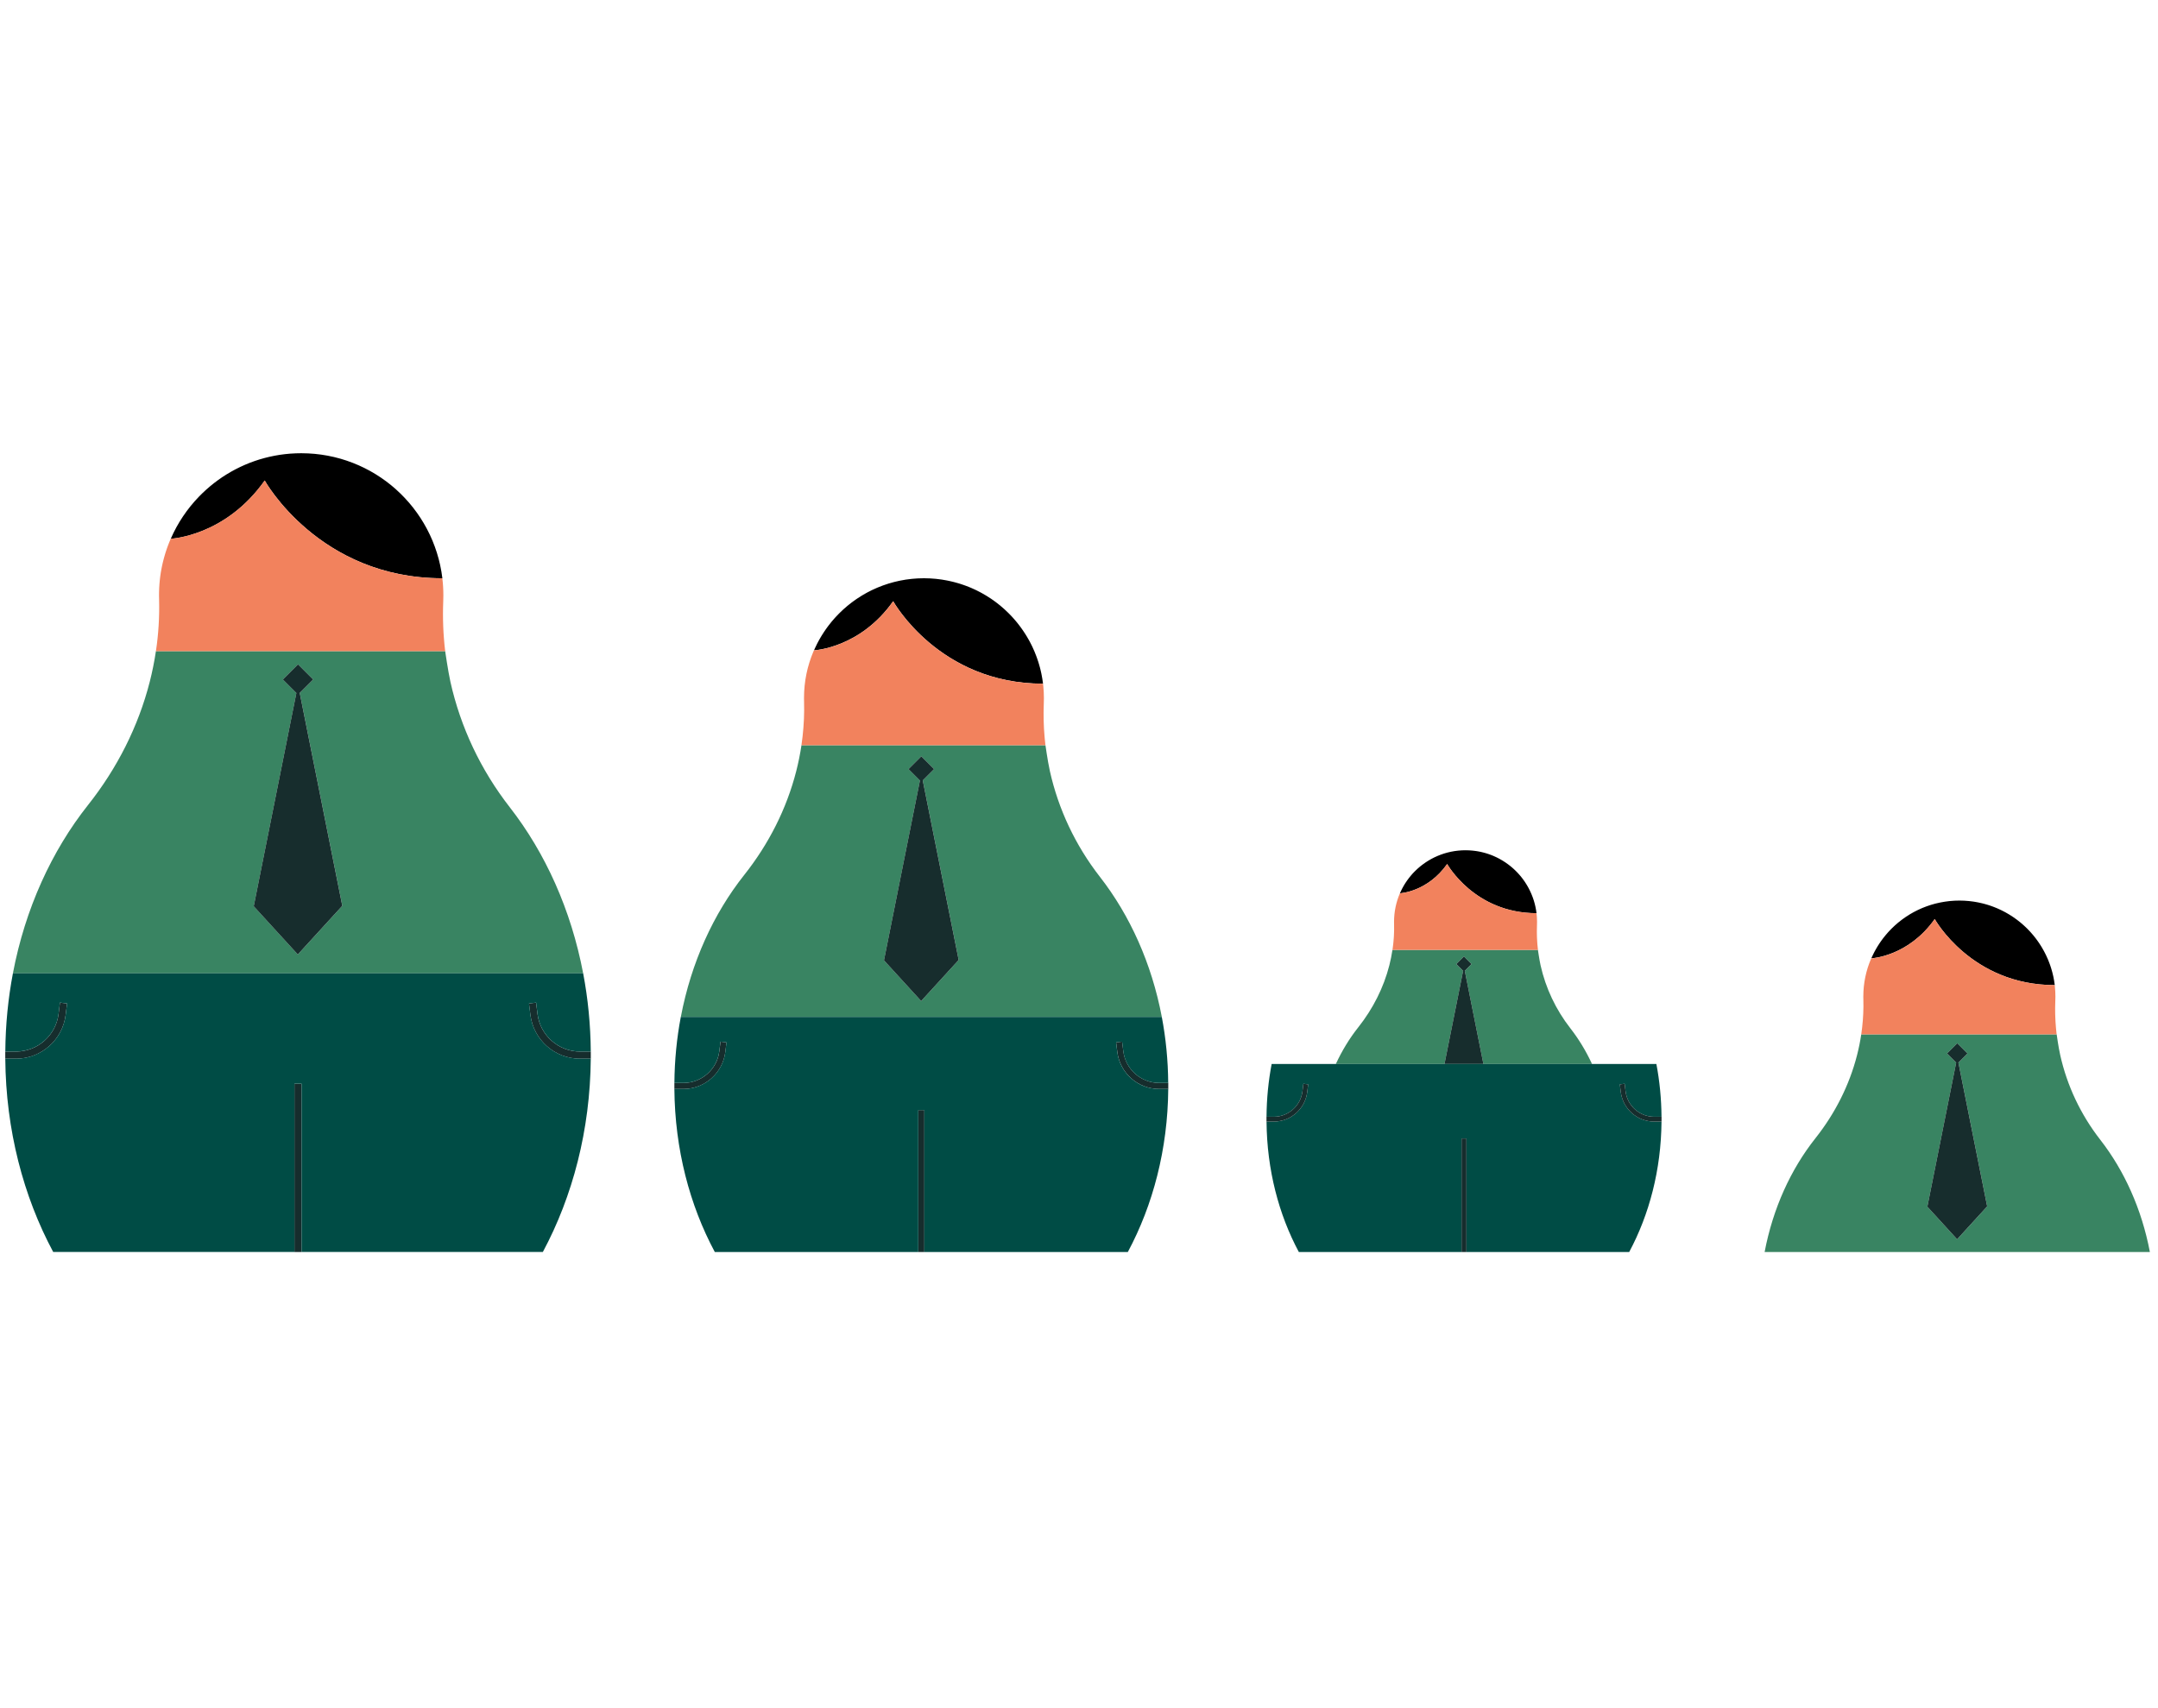
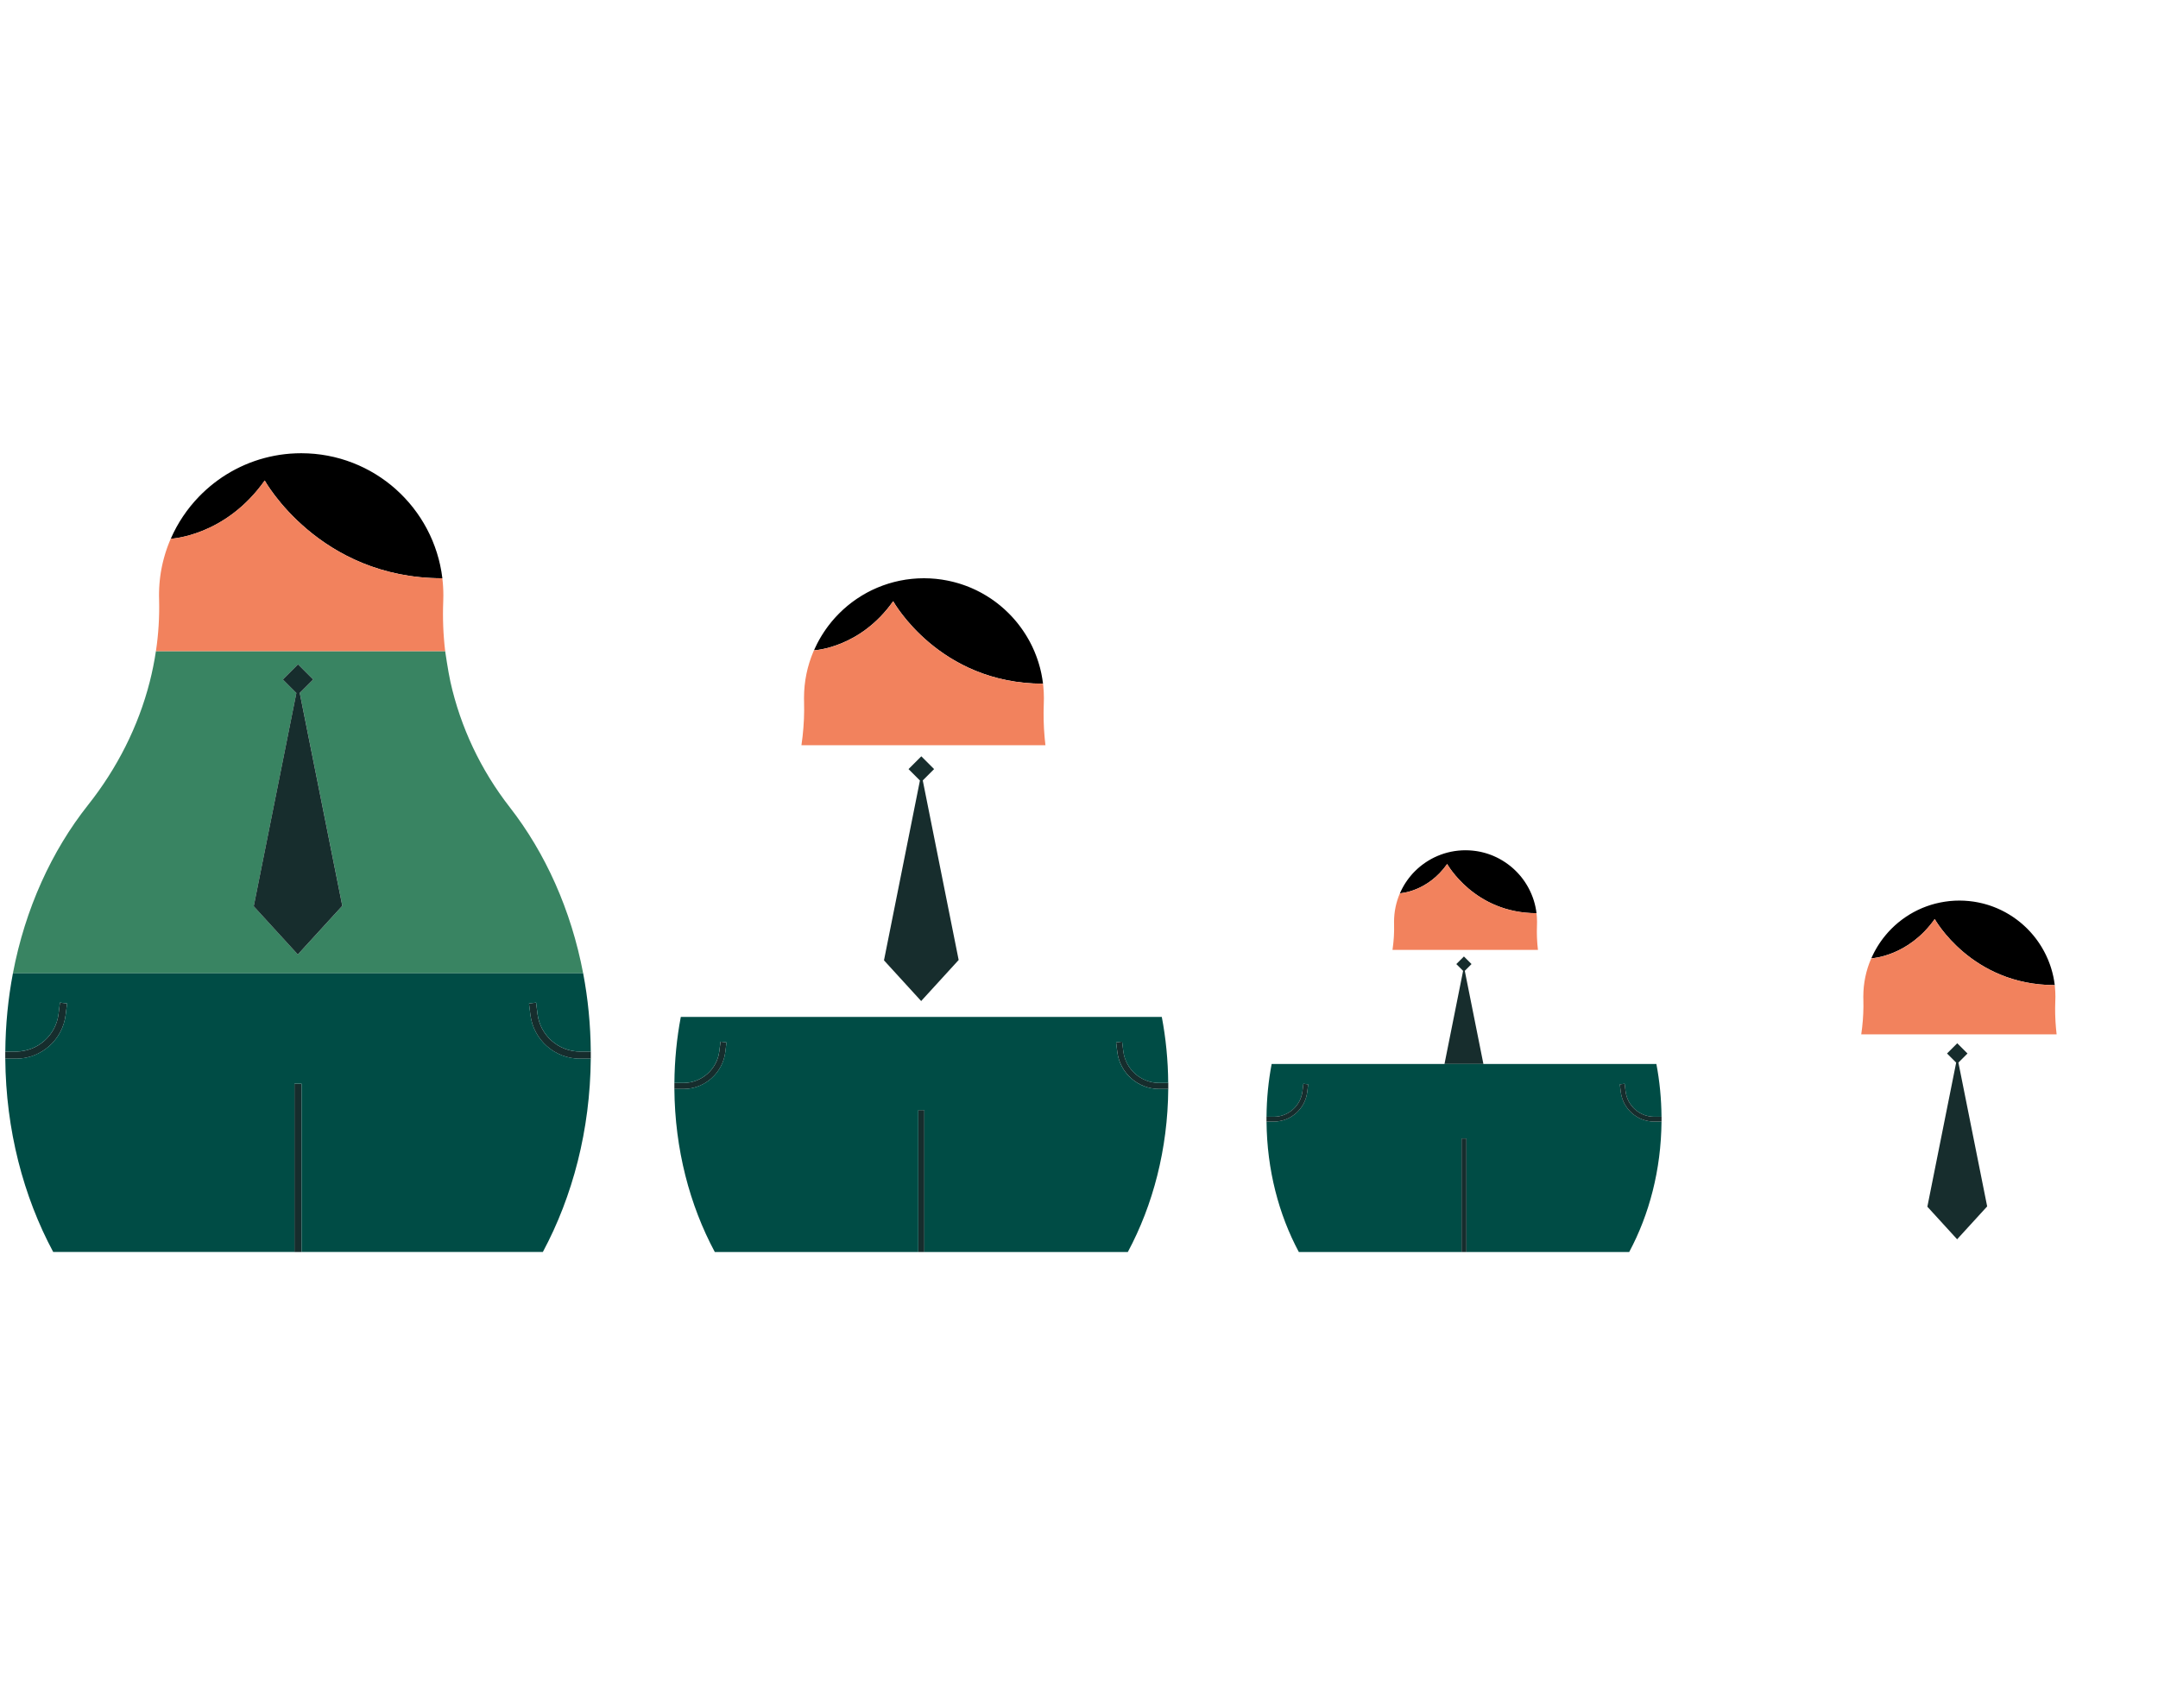
<svg xmlns="http://www.w3.org/2000/svg" id="Illustration" viewBox="0 0 1400 1108">
  <defs>
    <style>
      .cls-1 {
        fill: #004c45;
      }

      .cls-2 {
        fill: #f2825d;
      }

      .cls-3 {
        fill: #172d2d;
      }

      .cls-4 {
        fill: #162d2d;
      }

      .cls-5 {
        fill: #398462;
      }
    </style>
  </defs>
-   <path class="cls-5" d="m753.73,659.84c-6.6-34.76-20.73-65.97-40.16-90.9-15.87-20.38-26.93-43.82-32.46-68.62-1.56-6.99-3.05-18.28-2.87-16.79h-158.29c-.84,5.66-1.97,11.26-3.38,16.78-6.22,24.39-17.86,47.37-33.75,67.39-19.93,25.14-34.41,56.79-41.13,92.13h0s0,0,0,0h312.04Zm-164.31-160.81l8.29-8.29,8.29,8.29-7.35,7.35,23.29,116.51-24.22,26.51v.24l-24.22-26.51,23.33-116.71-7.4-7.4Z" />
  <path class="cls-4" d="m443.4,706.58h-5.9v-3.92h5.9c11.82,0,21.82-8.84,23.27-20.57l.77-6.22,3.89.48-.77,6.22c-1.69,13.69-13.37,24.01-27.16,24.01Zm308.62-3.92c-11.82,0-21.82-8.84-23.27-20.57l-.77-6.22-3.89.48.77,6.22c1.69,13.69,13.37,24.01,27.16,24.01h5.9v-3.92h-5.9Zm-156.27,17.63v92.07h0s3.92,0,3.92,0h0v-92.07h-3.92Z" />
-   <path class="cls-5" d="m1362.57,739.56c-12.72-16.32-21.57-35.09-26-54.96-1.25-5.6-2.3-13.45-2.3-13.45h-126.79c-.67,4.53-1.58,9.02-2.71,13.44-4.98,19.54-14.31,37.94-27.03,53.98-15.96,20.13-27.56,45.49-32.94,73.79h249.93c-5.28-27.84-16.61-52.84-32.17-72.81Zm-92.79,64.45v.2l-19.4-21.23,18.69-93.48-5.93-5.93,6.64-6.64,6.64,6.64-5.89,5.89,18.66,93.32-19.4,21.23Z" />
-   <path class="cls-5" d="m949.19,629.96l-4.41-4.41,4.94-4.94,4.94,4.94-4.38,4.39,12.08,60.44h70.47c-3.9-8.42-8.61-16.19-14.03-23.14-9.47-12.15-16.06-26.12-19.36-40.91-.78-3.51-1.74-10.23-1.71-10.01h-94.38c-.5,3.37-1.17,6.71-2.01,10.01-3.71,14.54-10.65,28.24-20.12,40.18-5.66,7.13-10.57,15.16-14.6,23.87h70.5l12.08-60.41Z" />
  <path class="cls-5" d="m378.32,631.54c-7.82-41.21-24.58-78.21-47.62-107.77-18.82-24.16-31.93-51.95-38.49-81.35-1.52-6.82-3.43-20.17-3.4-19.91H101.15c-1,6.7-2.34,13.34-4.01,19.9-7.38,28.92-21.18,56.16-40.01,79.9-23.62,29.8-40.8,67.33-48.76,109.23h0s0,0,0,0h369.94Zm-194.8-190.65l9.83-9.83,9.83,9.83-8.72,8.72,27.61,138.13-28.72,31.42v.29l-28.72-31.42,27.66-138.37-8.77-8.77Z" />
  <path class="cls-1" d="m383.29,684.61v.05s0-.02,0-.03c0,0,0-.01,0-.02Z" />
-   <path class="cls-1" d="m3.41,684.63s0,.03,0,.04v-.07s0,.02,0,.03Z" />
  <path class="cls-4" d="m10.4,686.95H3.41v-4.64h6.99c14.01,0,25.87-10.49,27.59-24.39l.91-7.37,4.61.57-.91,7.37c-2.01,16.23-15.85,28.46-32.2,28.46Zm372.88-4.64h-6.99c-14.01,0-25.87-10.49-27.59-24.39l-.91-7.37-4.61.57.91,7.37c2,16.23,15.85,28.46,32.2,28.46h6.99v-4.64Zm-192.26,20.9v109.16h0s4.64,0,4.64,0h0v-109.16h-4.64Z" />
  <path class="cls-3" d="m573.48,623.14l23.33-116.71-7.4-7.4,8.29-8.29,8.29,8.29-7.35,7.35,23.29,116.51-24.22,26.51v.24l-24.22-26.51Zm702.93,60.42l-6.64-6.64-6.64,6.64,5.93,5.93-18.69,93.48,19.4,21.23v-.2l19.4-21.23-18.66-93.32,5.89-5.89Zm-321.75-58.02l-4.94-4.94-4.94,4.94,4.41,4.41-12.08,60.41h25.25l-12.08-60.44,4.38-4.39Zm-761.32-6.09v-.29l28.72-31.42-27.61-138.13,8.72-8.72-9.83-9.83-9.83,9.83,8.77,8.77-27.66,138.37,28.72,31.42Z" />
  <path d="m528.06,422c.18-.41.37-.81.55-1.21.43-.94.88-1.88,1.34-2.8.23-.46.47-.93.71-1.38.27-.52.56-1.03.84-1.54.26-.47.53-.93.8-1.39.28-.48.56-.96.86-1.44.44-.71.89-1.42,1.35-2.11.35-.52.7-1.04,1.06-1.56.36-.51.71-1.02,1.08-1.52.31-.42.62-.83.93-1.24.38-.5.77-1,1.17-1.49.29-.37.59-.74.89-1.1.65-.78,1.32-1.55,2-2.31.27-.3.55-.59.83-.89.49-.52.98-1.04,1.48-1.55.32-.32.64-.64.96-.96.52-.51,1.05-1.01,1.58-1.51.28-.26.55-.52.84-.78.79-.71,1.59-1.4,2.4-2.08.27-.22.54-.44.81-.65.61-.49,1.22-.98,1.84-1.45.32-.24.64-.48.97-.72.66-.49,1.33-.96,2.01-1.43.25-.17.49-.34.74-.51.91-.61,1.82-1.2,2.76-1.77.27-.17.55-.32.82-.49.71-.42,1.43-.84,2.15-1.24.32-.18.65-.36.97-.53.8-.43,1.61-.84,2.42-1.24.2-.1.4-.21.61-.3,1.01-.48,2.03-.94,3.06-1.38.28-.12.57-.23.85-.35.79-.33,1.59-.64,2.39-.94.33-.12.65-.25.98-.36.93-.33,1.87-.65,2.81-.95.15-.05.3-.1.45-.15,1.09-.34,2.19-.65,3.3-.94.31-.08.62-.15.92-.23.84-.21,1.69-.41,2.55-.59.34-.07.68-.15,1.02-.21,1.05-.21,2.11-.4,3.18-.57.09-.01.18-.03.27-.05,1.15-.18,2.32-.32,3.49-.44.34-.04.67-.06,1.01-.1.88-.08,1.77-.15,2.66-.2.35-.02.7-.04,1.05-.06,1.19-.05,2.39-.09,3.6-.09,1.3,0,2.58.04,3.86.1.42.02.84.06,1.26.09.85.06,1.71.11,2.55.19.5.05.99.12,1.49.18.76.09,1.52.18,2.28.29.52.08,1.04.17,1.56.26.72.12,1.44.24,2.15.38.53.1,1.05.22,1.58.34.69.15,1.39.31,2.07.48.53.13,1.05.27,1.57.41.68.18,1.35.37,2.02.57.52.15,1.03.32,1.54.48.66.22,1.33.44,1.98.67.5.18,1,.36,1.5.54.66.25,1.31.51,1.96.77.48.2.97.39,1.44.6.66.28,1.3.58,1.95.88.46.21.92.42,1.37.64.66.32,1.32.67,1.97,1.01.42.22.84.43,1.26.66.7.38,1.38.78,2.06,1.19.36.21.72.41,1.08.63.82.5,1.63,1.03,2.44,1.56.2.13.41.26.61.39,1.01.68,2,1.38,2.97,2.11.17.13.34.27.51.4.79.6,1.57,1.2,2.33,1.83.31.26.61.53.92.79.61.52,1.22,1.03,1.81,1.57.35.31.68.64,1.02.95.54.5,1.07,1,1.6,1.52.35.35.7.71,1.04,1.06.49.51.98,1.01,1.46,1.53.35.38.69.76,1.03,1.15.46.52.91,1.04,1.35,1.56.34.4.67.8.99,1.21.43.53.85,1.07,1.26,1.61.32.42.64.84.95,1.27.4.55.79,1.1,1.18,1.66.3.44.61.88.9,1.32.38.57.74,1.14,1.1,1.71.28.45.57.9.84,1.36.35.59.69,1.19,1.03,1.78.26.46.52.92.77,1.38.33.62.64,1.24.96,1.87.23.46.47.92.69,1.38.32.67.61,1.35.91,2.02.19.44.4.87.58,1.31.36.85.69,1.72,1.02,2.59.18.49.36.97.54,1.46.33.92.65,1.85.94,2.78.16.51.3,1.03.45,1.54.19.67.39,1.33.57,2,.15.57.28,1.15.42,1.73.15.62.3,1.25.43,1.88.13.61.24,1.22.35,1.83.11.61.23,1.22.33,1.84.1.63.19,1.27.27,1.91.05.39.12.78.17,1.18-67.6,0-97.21-53.51-97.21-53.51-21.39,30.31-50.82,31.84-51.42,31.87Zm727.11,174.33s23.71,42.86,77.86,42.86c-.04-.32-.09-.63-.14-.94-.07-.51-.14-1.02-.22-1.53-.08-.49-.17-.98-.26-1.47-.09-.49-.18-.99-.28-1.47-.11-.5-.23-1-.35-1.5-.11-.47-.21-.93-.34-1.39-.14-.54-.3-1.06-.45-1.59-.12-.42-.23-.84-.36-1.25-.24-.75-.49-1.49-.75-2.23-.14-.39-.28-.78-.43-1.16-.26-.7-.53-1.39-.82-2.08-.15-.35-.31-.7-.47-1.05-.24-.54-.48-1.09-.73-1.62-.18-.37-.37-.74-.55-1.11-.25-.5-.5-1-.77-1.5-.2-.37-.41-.74-.62-1.11-.27-.48-.54-.96-.82-1.43-.22-.37-.45-.73-.67-1.09-.29-.46-.58-.92-.88-1.37-.24-.36-.48-.71-.72-1.06-.31-.45-.62-.89-.94-1.33-.25-.34-.51-.68-.76-1.02-.33-.43-.67-.86-1.01-1.29-.26-.33-.53-.65-.8-.97-.36-.42-.72-.84-1.08-1.25-.27-.31-.54-.62-.82-.92-.38-.42-.78-.82-1.17-1.23-.28-.28-.55-.57-.83-.85-.42-.41-.85-.82-1.28-1.22-.27-.25-.54-.51-.82-.76-.47-.43-.96-.84-1.45-1.26-.25-.21-.49-.42-.74-.63-.61-.5-1.24-.99-1.87-1.47-.14-.1-.27-.22-.41-.32-.78-.58-1.57-1.15-2.38-1.69-.16-.11-.32-.2-.48-.31-.65-.43-1.3-.85-1.96-1.26-.28-.17-.58-.34-.86-.51-.55-.32-1.09-.64-1.65-.95-.33-.18-.67-.35-1.01-.53-.52-.27-1.05-.55-1.58-.81-.36-.18-.73-.34-1.1-.52-.52-.24-1.04-.48-1.56-.71-.38-.17-.77-.32-1.16-.48-.52-.21-1.04-.42-1.57-.62-.4-.15-.8-.29-1.2-.44-.53-.19-1.06-.37-1.59-.54-.41-.13-.82-.26-1.23-.38-.54-.16-1.08-.31-1.62-.46-.42-.11-.83-.22-1.25-.33-.55-.14-1.11-.26-1.66-.38-.42-.09-.84-.19-1.26-.27-.57-.11-1.15-.21-1.72-.31-.42-.07-.83-.14-1.25-.21-.6-.09-1.21-.16-1.82-.23-.4-.05-.79-.1-1.19-.14-.68-.07-1.36-.11-2.04-.16-.34-.02-.67-.05-1.01-.07-1.03-.05-2.06-.08-3.09-.08-.97,0-1.93.03-2.88.07-.28.01-.56.03-.84.05-.71.04-1.42.1-2.13.16-.27.02-.54.05-.8.08-.94.1-1.87.21-2.8.36-.07.01-.15.03-.22.04-.86.13-1.7.29-2.55.45-.27.05-.54.11-.81.17-.69.15-1.37.3-2.04.47-.25.06-.49.12-.74.18-.89.23-1.77.48-2.65.75-.12.04-.24.08-.37.12-.76.24-1.51.49-2.25.76-.26.1-.53.19-.79.29-.64.24-1.28.49-1.91.75-.23.09-.46.18-.68.28-.83.35-1.64.72-2.45,1.11-.16.08-.32.16-.48.24-.65.32-1.3.65-1.94.99-.26.14-.52.28-.78.42-.58.32-1.16.65-1.73.99-.22.13-.44.25-.65.39-.75.46-1.48.93-2.21,1.42-.2.13-.39.27-.59.41-.54.37-1.08.75-1.61,1.14-.26.19-.52.38-.77.58-.5.38-.99.77-1.48,1.16-.22.17-.43.34-.65.52-.65.54-1.29,1.1-1.92,1.67-.23.2-.45.42-.67.62-.43.4-.85.8-1.27,1.21-.26.25-.51.51-.77.77-.4.41-.79.82-1.18,1.24-.22.24-.44.47-.66.71-.55.61-1.08,1.22-1.6,1.85-.24.29-.47.59-.71.88-.32.39-.63.79-.94,1.19-.25.33-.5.66-.74.99-.3.4-.58.81-.87,1.22-.29.41-.58.83-.85,1.25-.37.56-.73,1.12-1.08,1.69-.24.38-.46.77-.69,1.16-.22.37-.43.74-.64,1.11-.23.41-.46.82-.68,1.24-.19.37-.38.74-.57,1.11-.37.74-.73,1.49-1.08,2.24-.15.32-.3.64-.44.97.48-.03,24.05-1.26,41.18-25.53Zm-316.32-35.72s17.65,31.9,57.96,31.9c-.03-.24-.07-.47-.1-.7-.05-.38-.1-.76-.16-1.14-.06-.37-.13-.73-.2-1.1-.07-.37-.13-.73-.21-1.09-.08-.38-.17-.75-.26-1.12-.08-.35-.16-.69-.25-1.04-.1-.4-.22-.79-.34-1.19-.09-.31-.17-.62-.27-.93-.17-.55-.36-1.1-.56-1.65-.11-.3-.21-.59-.33-.89-.2-.52-.39-1.03-.61-1.54-.11-.26-.23-.52-.35-.78-.18-.4-.36-.81-.55-1.21-.13-.28-.28-.55-.41-.83-.19-.37-.37-.75-.57-1.11-.15-.28-.31-.55-.46-.83-.2-.36-.4-.71-.61-1.06-.16-.27-.33-.54-.5-.81-.21-.34-.43-.68-.65-1.02-.18-.26-.36-.53-.54-.79-.23-.33-.46-.66-.7-.99-.19-.25-.38-.51-.57-.76-.25-.32-.5-.64-.75-.96-.2-.24-.39-.48-.59-.72-.26-.31-.53-.62-.81-.93-.2-.23-.41-.46-.61-.68-.29-.31-.58-.61-.87-.91-.21-.21-.41-.43-.62-.63-.31-.31-.63-.61-.95-.91-.2-.19-.4-.38-.61-.57-.35-.32-.71-.63-1.08-.93-.18-.16-.36-.32-.55-.47-.46-.37-.92-.74-1.39-1.09-.1-.08-.2-.16-.3-.23-.58-.43-1.17-.85-1.77-1.26-.12-.08-.24-.16-.37-.24-.48-.32-.96-.63-1.45-.93-.21-.13-.43-.25-.65-.38-.41-.24-.81-.48-1.23-.71-.25-.14-.5-.26-.75-.4-.39-.2-.78-.41-1.17-.6-.27-.13-.54-.26-.82-.38-.39-.18-.77-.36-1.16-.53-.28-.12-.57-.24-.86-.36-.39-.16-.78-.31-1.17-.46-.3-.11-.59-.22-.89-.32-.39-.14-.79-.27-1.18-.4-.3-.1-.61-.19-.92-.29-.4-.12-.8-.23-1.21-.34-.31-.08-.62-.17-.93-.24-.41-.1-.82-.19-1.24-.29-.31-.07-.62-.14-.94-.2-.43-.08-.85-.16-1.28-.23-.31-.05-.62-.11-.93-.15-.45-.07-.9-.12-1.36-.17-.3-.03-.59-.08-.89-.1-.5-.05-1.01-.08-1.52-.12-.25-.02-.5-.04-.75-.05-.76-.04-1.53-.06-2.3-.06-.72,0-1.43.02-2.15.05-.21,0-.42.02-.62.04-.53.03-1.06.07-1.59.12-.2.02-.4.04-.6.06-.7.07-1.39.16-2.08.26-.06,0-.11.02-.17.03-.64.1-1.27.21-1.9.34-.2.04-.4.08-.61.13-.51.11-1.02.23-1.52.35-.18.05-.37.09-.55.14-.66.17-1.32.36-1.97.56-.09.03-.18.06-.27.09-.56.18-1.12.37-1.68.57-.2.07-.39.14-.59.22-.48.18-.95.37-1.42.56-.17.07-.34.14-.51.21-.61.26-1.22.54-1.82.82-.12.06-.24.12-.37.18-.48.24-.96.48-1.44.74-.2.1-.39.21-.58.32-.43.24-.86.48-1.28.74-.16.1-.33.19-.49.29-.56.34-1.1.69-1.64,1.05-.15.1-.29.2-.44.31-.4.28-.8.56-1.2.85-.19.14-.39.29-.58.43-.37.28-.74.57-1.1.86-.16.13-.32.26-.48.39-.48.4-.96.82-1.43,1.24-.17.15-.34.31-.5.47-.32.29-.63.59-.94.89-.19.19-.39.38-.58.57-.3.3-.59.61-.88.92-.16.18-.33.35-.49.53-.41.45-.8.91-1.19,1.38-.18.22-.35.44-.53.66-.23.29-.47.59-.7.89-.19.24-.37.49-.55.74-.22.3-.43.6-.64.9-.22.31-.43.62-.64.94-.27.41-.54.83-.8,1.25-.18.28-.34.57-.51.86-.16.27-.32.55-.47.83-.17.31-.34.61-.5.92-.14.27-.28.55-.42.82-.28.55-.55,1.11-.8,1.67-.11.24-.22.48-.33.72.35-.02,17.9-.93,30.66-19ZM171.73,311.77s35.1,63.44,115.25,63.44c0-.02,0-.04,0-.06-.16-1.35-.36-2.7-.58-4.03-.02-.1-.03-.2-.05-.3-.22-1.31-.47-2.61-.75-3.9-.02-.11-.05-.23-.07-.34-.28-1.29-.59-2.56-.92-3.83-.02-.09-.05-.19-.08-.28-.34-1.29-.71-2.57-1.11-3.84-.01-.04-.03-.08-.04-.12-.82-2.59-1.75-5.13-2.78-7.62-.03-.07-.06-.14-.09-.22-.49-1.17-1.01-2.34-1.55-3.49-.06-.13-.12-.27-.19-.4-.53-1.11-1.08-2.21-1.65-3.29-.08-.16-.17-.32-.25-.48-.57-1.07-1.16-2.12-1.77-3.17-.09-.16-.19-.32-.28-.48-.62-1.04-1.26-2.08-1.91-3.09-.09-.13-.17-.26-.26-.4-.68-1.04-1.38-2.07-2.1-3.08-.06-.08-.11-.15-.17-.23-.73-1.02-1.49-2.03-2.26-3.02-.04-.05-.07-.09-.1-.14-.77-.98-1.57-1.95-2.38-2.9-.1-.12-.2-.24-.3-.35-.78-.91-1.58-1.8-2.4-2.67-.14-.15-.28-.3-.41-.45-.8-.85-1.62-1.69-2.46-2.51-.16-.15-.31-.31-.47-.46-.84-.81-1.69-1.61-2.56-2.39-.16-.14-.32-.28-.48-.43-.89-.78-1.78-1.56-2.7-2.31-.14-.11-.27-.22-.41-.33-.95-.77-1.92-1.53-2.9-2.26-.08-.06-.16-.12-.24-.17-.98-.73-1.98-1.44-2.99-2.12-.09-.06-.17-.12-.26-.18-1.01-.69-2.05-1.35-3.09-2-.15-.1-.31-.19-.46-.29-1.01-.62-2.04-1.22-3.08-1.8-.19-.11-.37-.21-.56-.31-1.03-.57-2.07-1.12-3.13-1.64-.2-.1-.4-.2-.6-.3-1.06-.52-2.14-1.03-3.22-1.51-.19-.08-.37-.16-.56-.24-1.11-.49-2.24-.96-3.37-1.4-.14-.06-.29-.11-.43-.16-1.19-.46-2.39-.9-3.6-1.31-.05-.02-.1-.03-.15-.05-1.21-.41-2.44-.79-3.67-1.15-.11-.03-.21-.06-.32-.09-1.21-.35-2.44-.66-3.67-.96-.17-.04-.35-.09-.52-.13-1.2-.28-2.41-.54-3.63-.77-.2-.04-.41-.08-.61-.12-1.21-.23-2.43-.43-3.66-.6-.21-.03-.42-.06-.62-.09-1.24-.17-2.49-.32-3.74-.44-.18-.02-.37-.03-.55-.05-1.29-.12-2.59-.21-3.89-.27-.12,0-.25,0-.37-.01-1.37-.06-2.75-.1-4.14-.1-1.05,0-2.1.02-3.14.06-.27,0-.53.02-.8.03-1,.04-2,.1-2.99.17-.04,0-.09,0-.13,0-1.03.08-2.05.18-3.07.29-.26.03-.52.06-.78.09-.94.11-1.88.23-2.81.37-.08.01-.17.02-.25.04-1,.15-2,.33-2.99.51-.25.05-.5.1-.76.15-.9.17-1.79.36-2.68.56-.11.02-.22.05-.32.07-.98.22-1.94.47-2.91.72-.24.06-.48.13-.73.2-.86.23-1.71.48-2.55.73-.13.04-.25.07-.38.11-.95.29-1.89.6-2.82.93-.23.08-.45.16-.68.24-.82.29-1.64.59-2.46.91-.13.05-.26.1-.4.15-.92.36-1.84.74-2.74,1.13-.2.09-.41.18-.61.27-.8.35-1.6.71-2.39,1.09-.13.06-.26.12-.38.18-.9.43-1.78.87-2.67,1.33-.18.09-.35.19-.53.28-.78.41-1.56.84-2.33,1.27-.12.07-.24.13-.35.2-.87.5-1.73,1.01-2.59,1.53-.14.09-.28.18-.43.27-.78.48-1.55.98-2.31,1.48-.1.06-.2.13-.29.19-.85.57-1.69,1.15-2.51,1.75-.1.07-.21.15-.31.23-.77.56-1.54,1.13-2.29,1.72-.07.06-.15.11-.22.17-.82.64-1.64,1.3-2.44,1.96-.06.05-.11.1-.17.15-.77.65-1.53,1.31-2.28,1.98-.05.04-.09.08-.14.12-.8.72-1.58,1.45-2.36,2.19,0,0-.02.02-.03.03-.77.75-1.53,1.51-2.28,2.28-.02.02-.03.03-.05.05-7.62,7.88-13.84,17.12-18.28,27.32h0c.71-.04,35.6-1.86,60.96-37.79Z" />
  <path class="cls-1" d="m752.02,706.58h5.88c-.31,39.04-9.91,75.36-26.22,105.78h-132.02v-92.07h-3.92v92.07h-132.02c-16.31-30.42-25.9-66.74-26.22-105.78h5.88c13.79,0,25.47-10.32,27.16-24.01l.77-6.22-3.89-.48-.77,6.22c-1.45,11.73-11.45,20.57-23.27,20.57h-5.87c.12-14.72,1.54-29.05,4.16-42.82,0,0,0,0,0,0h312.04c2.63,13.77,4.05,28.1,4.16,42.82h-5.87c-11.82,0-21.82-8.84-23.27-20.57l-.77-6.22-3.89.48.77,6.22c1.69,13.69,13.37,24.01,27.16,24.01Zm-407.92-48.1l-.91-7.37,4.61-.57.91,7.37c1.72,13.9,13.58,24.39,27.59,24.39h6.96c-.14-17.45-1.82-34.44-4.94-50.77H8.38s0,0,0,0c-3.11,16.33-4.8,33.32-4.94,50.76h6.96c14.01,0,25.87-10.49,27.59-24.39l.91-7.37,4.61.57-.91,7.37c-2.01,16.23-15.85,28.46-32.2,28.46H3.43c.37,46.28,11.75,89.35,31.08,125.41h156.51v-109.16h4.64v109.16h156.52c19.33-36.07,30.71-79.13,31.08-125.41h-6.97c-16.35,0-30.19-12.24-32.2-28.46Zm729.1,69.27c-11.03,0-20.37-8.26-21.72-19.2l-.61-4.97,3.11-.38.61,4.97c1.16,9.38,9.16,16.45,18.61,16.45h4.7c-.09-11.77-1.23-23.23-3.33-34.25h-249.59c-2.1,11.02-3.24,22.48-3.33,34.25h4.7c9.45,0,17.45-7.07,18.61-16.45l.61-4.97,3.11.38-.61,4.97c-1.35,10.95-10.69,19.2-21.72,19.2h-4.69c.25,31.22,7.91,60.28,20.95,84.61h105.6v-73.64h3.13v73.64h105.6c13.04-24.33,20.71-53.39,20.96-84.61h-4.69Z" />
  <path class="cls-1" d="m821.62,726.15s0,.03,0,.04h0v.03s0,.02,0,.03v-.1Z" />
  <path class="cls-4" d="m821.65,727.75h-.02v-3.13h4.72c9.45,0,17.45-7.07,18.61-16.45l.61-4.97,3.11.38-.61,4.97c-1.35,10.95-10.69,19.2-21.72,19.2h-4.69Zm251.55-3.13c-9.45,0-17.45-7.07-18.61-16.45l-.61-4.97-3.11.38.61,4.97c1.35,10.95,10.69,19.2,21.72,19.2h4.72v-3.13h-4.72Zm-125,14.1v73.64h0s.36,0,.36,0h2.78v-73.64h-3.13Z" />
  <path class="cls-2" d="m1334.27,671.15h-126.79s0-.06.01-.1c.19-1.26.35-2.52.5-3.78.04-.32.08-.64.11-.97.15-1.31.27-2.62.38-3.93.02-.19.03-.39.04-.58.1-1.25.17-2.5.23-3.76,0-.19.02-.39.03-.58.06-1.35.09-2.71.11-4.06,0-.26,0-.51,0-.77,0-1.39,0-2.77-.04-4.16-.02-.58-.03-1.17-.03-1.76,0-1.09.03-2.17.08-3.25.02-.33.05-.65.07-.98.05-.75.1-1.49.17-2.23.04-.37.1-.74.14-1.11.08-.69.16-1.37.27-2.05.06-.38.14-.76.2-1.14.11-.66.23-1.32.36-1.97.08-.38.17-.75.26-1.13.15-.65.29-1.3.46-1.94.1-.37.21-.74.31-1.11.18-.63.36-1.27.55-1.9.12-.36.24-.72.37-1.08.21-.62.42-1.24.65-1.85.13-.36.28-.71.42-1.06.24-.6.48-1.21.73-1.8.03-.08.06-.16.09-.23h0c.48-.03,24.05-1.26,41.18-25.53,0,0,23.71,42.86,77.86,42.86.03.25.05.51.08.76.02.22.05.43.07.65.09.9.16,1.81.21,2.72,0,.16.01.32.02.48.04.97.07,1.94.07,2.91,0,.88-.02,1.77-.06,2.64-.05,1.31-.08,2.62-.1,3.93,0,.32,0,.63-.01.95,0,1.25,0,2.5.03,3.74,0,.3.02.59.03.89.03,1.15.08,2.29.14,3.44.01.2.02.39.03.59.07,1.28.17,2.55.28,3.82.03.29.05.59.08.88.11,1.19.23,2.39.37,3.57Zm-336.6-55.5c-.11-.98-.21-1.95-.29-2.93-.03-.41-.06-.82-.09-1.23-.06-.86-.11-1.72-.15-2.58-.02-.42-.04-.84-.05-1.25-.03-.91-.05-1.81-.05-2.72,0-.36,0-.71,0-1.07,0-1.26.03-2.52.08-3.79.03-.65.04-1.31.04-1.97,0-.88-.03-1.75-.08-2.62-.02-.28-.04-.55-.06-.82-.05-.61-.1-1.22-.17-1.83-.01-.11-.02-.22-.03-.32-40.31,0-57.96-31.9-57.96-31.9-12.75,18.07-30.3,18.99-30.66,19h0c-.02.06-.04.11-.07.17-.19.44-.37.9-.55,1.35-.1.26-.21.52-.31.79-.17.46-.33.92-.48,1.38-.09.27-.19.53-.27.8-.15.47-.28.94-.41,1.42-.08.27-.16.54-.23.82-.12.48-.23.96-.34,1.44-.06.28-.13.55-.19.84-.1.49-.18.98-.27,1.47-.05.28-.11.56-.15.85-.08.51-.14,1.02-.2,1.53-.03.28-.08.55-.1.83-.06.55-.09,1.1-.13,1.66-.02.25-.04.49-.06.74-.04.8-.06,1.61-.06,2.42,0,.44,0,.87.02,1.31.04,1.29.04,2.59.02,3.88,0,.43-.02.86-.03,1.29-.02.88-.06,1.76-.1,2.63-.03.47-.05.93-.09,1.4-.06.89-.14,1.78-.22,2.67-.04.4-.07.8-.12,1.2-.14,1.28-.3,2.55-.48,3.81h94.38c-.03-.22-.04-.44-.07-.65Zm-319.91-136.58c-.03-.36-.07-.73-.1-1.09-.14-1.59-.26-3.18-.35-4.78-.01-.24-.02-.48-.04-.72-.08-1.43-.13-2.86-.17-4.29-.01-.37-.02-.74-.03-1.11-.03-1.55-.05-3.11-.04-4.67,0-.39,0-.79.01-1.19.02-1.63.06-3.27.12-4.9.05-1.09.07-2.19.07-3.3,0-1.22-.04-2.43-.09-3.64,0-.2-.02-.4-.03-.6-.06-1.14-.15-2.27-.26-3.39-.03-.27-.06-.54-.09-.81-.03-.32-.06-.64-.1-.95-67.6,0-97.21-53.51-97.21-53.51-21.39,30.31-50.82,31.84-51.42,31.87h0c-.06.14-.12.28-.18.43-.1.23-.19.45-.29.68-.4.95-.78,1.91-1.14,2.88-.08.22-.16.44-.24.65-.36.99-.7,1.99-1.01,3-.06.2-.12.41-.19.61-.32,1.03-.61,2.07-.89,3.12-.05.18-.09.37-.14.55-.27,1.08-.53,2.16-.75,3.26-.03.16-.06.31-.09.47-.23,1.13-.43,2.26-.61,3.4-.02.12-.04.25-.05.38-.18,1.18-.33,2.37-.45,3.56,0,.09-.02.18-.02.27-.12,1.23-.22,2.48-.28,3.73,0,.05,0,.09,0,.14-.06,1.29-.1,2.59-.1,3.9,0,.74.02,1.47.04,2.19.05,1.73.06,3.46.05,5.19,0,.32,0,.64,0,.96-.02,1.7-.06,3.39-.13,5.08,0,.24-.02.47-.04.71-.07,1.57-.17,3.14-.29,4.71-.02.24-.03.48-.05.72-.13,1.64-.29,3.27-.47,4.91-.04.4-.09.8-.14,1.2-.19,1.58-.39,3.16-.62,4.73,0,.04,0,.07-.01.11h158.29c-.18-1.49-.33-2.97-.47-4.47Zm-389.04-57.36c-.1-.89-.2-1.77-.29-2.66-.04-.41-.08-.83-.12-1.24-.08-.87-.16-1.74-.23-2.61-.03-.37-.06-.75-.09-1.12-.08-1.05-.15-2.09-.22-3.14-.01-.19-.03-.37-.04-.56-.08-1.3-.14-2.6-.19-3.9,0-.05,0-.09,0-.14-.05-1.21-.08-2.42-.11-3.64,0-.27,0-.55-.01-.82-.02-1-.03-2-.03-3.01,0-.32,0-.64,0-.96,0-1,.02-2.01.03-3.01,0-.28,0-.56.01-.84.03-1.27.07-2.55.12-3.82.06-1.29.08-2.6.08-3.91,0-.87-.01-1.74-.04-2.61,0-.3-.02-.6-.03-.9-.02-.57-.04-1.14-.08-1.7-.02-.34-.04-.67-.06-1.01-.04-.55-.08-1.11-.12-1.66-.02-.29-.05-.59-.08-.88-.07-.72-.14-1.44-.23-2.15,0-.07-.01-.14-.02-.21-80.15,0-115.25-63.44-115.25-63.44-25.36,35.93-60.25,37.75-60.96,37.79h0c-.03.06-.05.13-.08.19-.24.55-.47,1.1-.69,1.65-.06.16-.13.31-.19.47-.22.55-.44,1.1-.65,1.65-.06.17-.13.33-.19.5-.21.55-.4,1.1-.6,1.65-.06.17-.12.35-.18.52-.19.55-.37,1.1-.55,1.65-.06.18-.12.37-.18.55-.17.54-.34,1.09-.5,1.64-.06.19-.12.39-.17.58-.16.54-.31,1.08-.45,1.63-.06.21-.11.41-.17.62-.14.54-.27,1.08-.41,1.62-.05.21-.11.43-.16.64-.13.53-.24,1.07-.36,1.61-.05.23-.1.45-.15.68-.11.53-.21,1.06-.31,1.59-.05.24-.09.48-.14.72-.1.52-.18,1.05-.27,1.57-.04.25-.09.5-.12.75-.08.52-.15,1.03-.22,1.55-.04.26-.08.53-.11.79-.07.51-.12,1.02-.18,1.53-.03.28-.07.55-.09.83-.05.51-.1,1.02-.14,1.53-.02.28-.05.56-.07.84-.04.52-.07,1.04-.1,1.56-.02.28-.04.55-.05.83-.03.55-.05,1.1-.06,1.64,0,.25-.02.51-.03.76-.02.8-.03,1.61-.03,2.41,0,.87.02,1.74.05,2.6.04,1.28.05,2.55.06,3.82,0,.48,0,.96,0,1.44,0,.81,0,1.61-.01,2.42,0,.54-.02,1.07-.03,1.61-.02.78-.04,1.56-.07,2.34-.02.51-.03,1.02-.05,1.52-.04,1.03-.1,2.06-.16,3.1-.01.26-.03.52-.04.78-.08,1.24-.17,2.47-.27,3.71-.03.4-.07.79-.1,1.19-.08.92-.17,1.83-.26,2.75-.04.4-.08.8-.13,1.2-.11.99-.22,1.98-.34,2.96-.04.29-.07.57-.11.86-.17,1.3-.34,2.59-.54,3.88h187.67c-.03-.27-.06-.53-.09-.8Z" />
</svg>